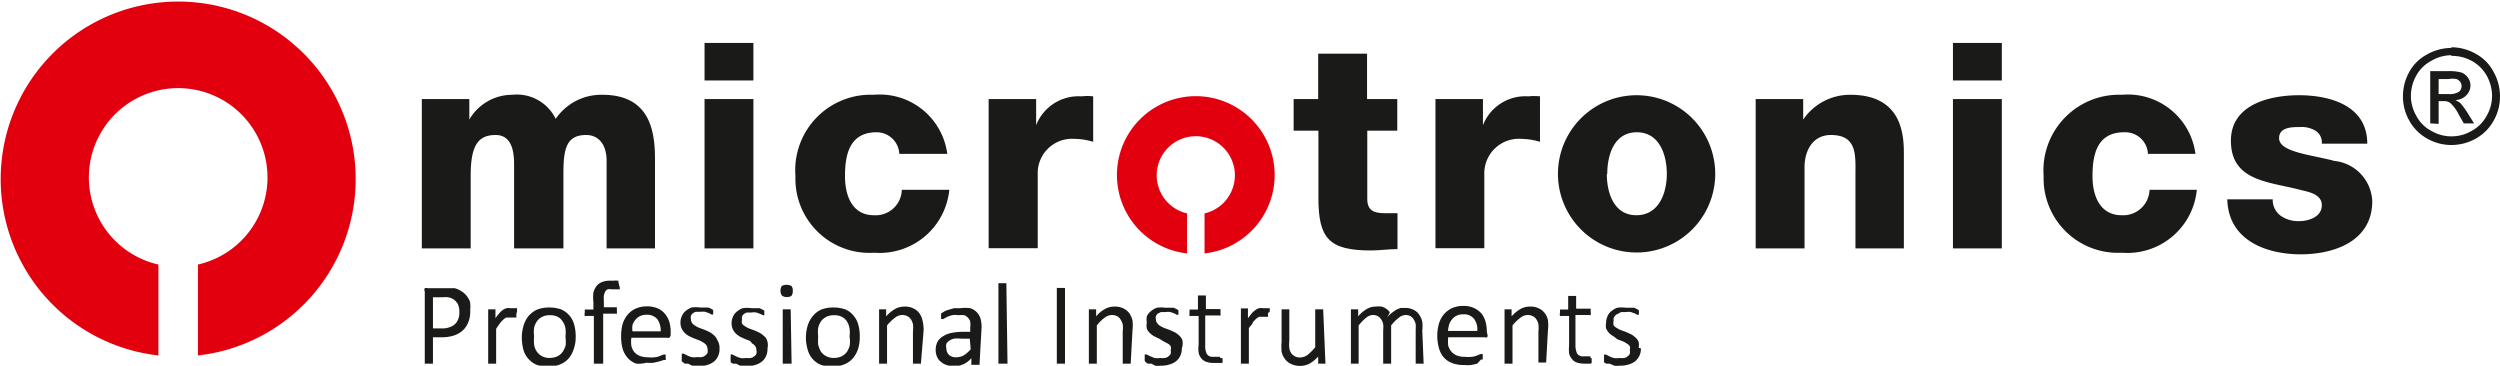
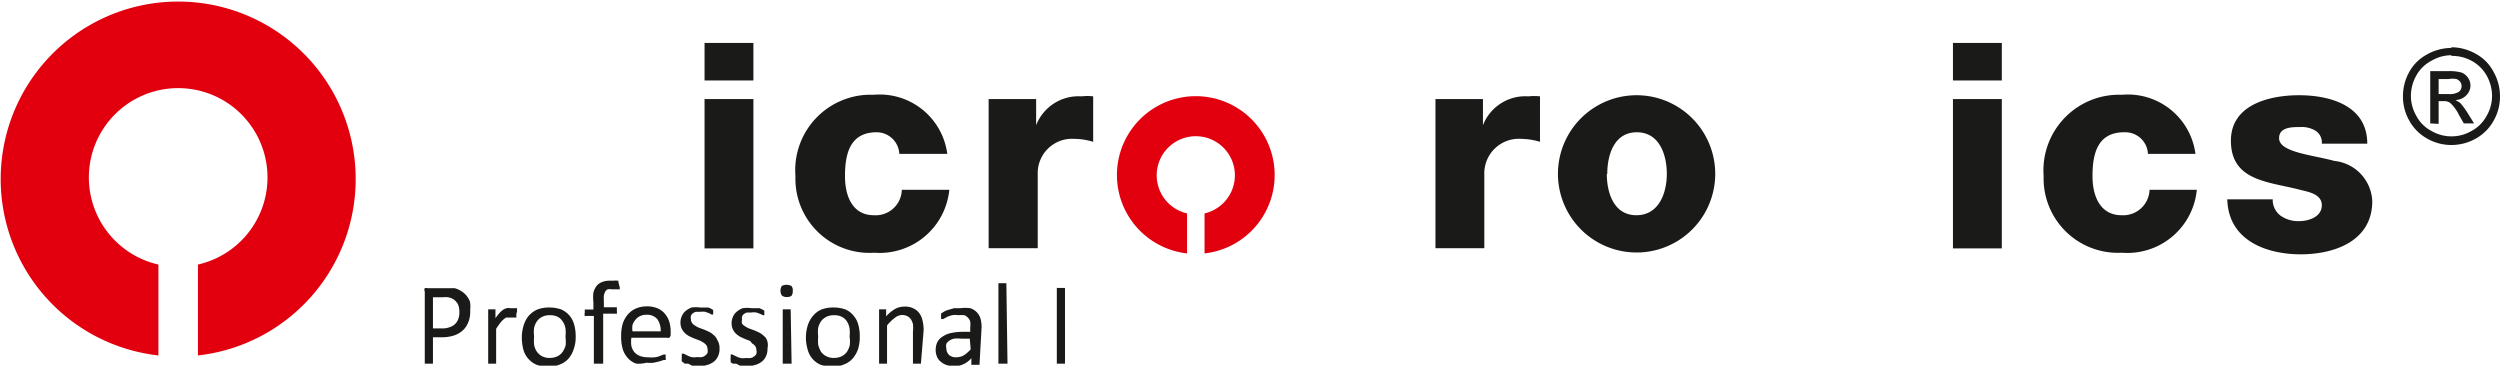
<svg xmlns="http://www.w3.org/2000/svg" viewBox="0 0 110 16.09">
  <defs>
    <style>.cls-1{fill:#e2000f;}.cls-2{fill:#1a1a18;}</style>
  </defs>
  <title>Asset 7</title>
  <g id="Layer_2" data-name="Layer 2">
    <g id="Layer_1-2" data-name="Layer 1">
      <path class="cls-1" d="M8.71,11.64a3.93,3.93,0,1,0-1.74,0v4a7.81,7.81,0,1,1,1.74,0v-4" />
-       <path class="cls-2" d="M18.56,4.36h2.09v.9h0a2.19,2.19,0,0,1,1.89-1.09,1.9,1.9,0,0,1,1.91,1.06,2.43,2.43,0,0,1,2.05-1.06c2.09,0,2.32,1.58,2.32,2.84v3.92H26.69V7.07c0-.71-.35-1.13-.9-1.13-.93,0-1,.71-1,1.78v3.21H22.62V7.2c0-.77-.23-1.26-.81-1.26-.77,0-1.1.45-1.1,1.79v3.2H18.56V4.36" />
      <path class="cls-2" d="M31,4.36h2.15v6.57H31V4.36m2.15-.82H31V1.89h2.15Z" />
      <path class="cls-2" d="M39.57,6.77a1,1,0,0,0-1-.95c-1.2,0-1.39,1-1.39,1.93s.36,1.72,1.27,1.72a1.15,1.15,0,0,0,1.23-1.12h2.09a3.08,3.08,0,0,1-3.3,2.77A3.26,3.26,0,0,1,35,7.75a3.32,3.32,0,0,1,3.44-3.58,3,3,0,0,1,3.24,2.6H39.57" />
      <path class="cls-2" d="M43.5,4.36h2.09V5.51h0a2,2,0,0,1,2-1.27,2.15,2.15,0,0,1,.51,0v2a2.88,2.88,0,0,0-.83-.13,1.51,1.51,0,0,0-1.61,1.56v3.25H43.5V4.36" />
-       <path class="cls-2" d="M61.49,5.75H60.16v3c0,.52.3.63.77.63l.56,0v1.58c-.39,0-.78.06-1.18.06-1.83,0-2.3-.53-2.3-2.31V5.75H56.92V4.36H58v-2h2.15v2h1.33V5.75" />
      <path class="cls-2" d="M63.16,4.36h2.09V5.51h0a2,2,0,0,1,2-1.27,2.26,2.26,0,0,1,.51,0v2a3,3,0,0,0-.83-.13,1.52,1.52,0,0,0-1.62,1.56v3.25H63.16V4.36" />
      <path class="cls-2" d="M70.72,7.65c0-.83.3-1.83,1.3-1.83s1.32,1,1.32,1.83S73,9.47,72,9.47s-1.3-1-1.3-1.82m-2.15,0a3.46,3.46,0,1,0,6.92,0,3.46,3.46,0,1,0-6.92,0Z" />
-       <path class="cls-2" d="M77.25,4.36h2.09v.9h0a2.5,2.5,0,0,1,2.07-1.09c2.18,0,2.36,1.6,2.36,2.55v4.21H81.64V7.75c0-.89.1-1.81-1.08-1.81-.8,0-1.16.69-1.16,1.41v3.58H77.25V4.36" />
      <path class="cls-2" d="M85.93,4.36h2.15v6.57H85.93V4.36m2.15-.82H85.93V1.89h2.15Z" />
      <path class="cls-2" d="M94.51,6.77a1,1,0,0,0-1.05-.95c-1.2,0-1.39,1-1.39,1.93s.37,1.72,1.28,1.72a1.16,1.16,0,0,0,1.23-1.12h2.08a3.07,3.07,0,0,1-3.3,2.77,3.27,3.27,0,0,1-3.44-3.37,3.33,3.33,0,0,1,3.44-3.58,3,3,0,0,1,3.24,2.6H94.51" />
      <path class="cls-2" d="M100,8.77a.86.86,0,0,0,.36.73,1.35,1.35,0,0,0,.8.23c.41,0,1-.18,1-.7s-.67-.6-1-.69c-1.36-.35-3-.38-3-2.15,0-1.59,1.7-2,3-2s3,.42,3,2.13h-2a.61.61,0,0,0-.28-.57,1.18,1.18,0,0,0-.68-.16c-.35,0-.92,0-.92.49,0,.62,1.44.73,2.43,1a1.86,1.86,0,0,1,1.67,1.77c0,1.76-1.67,2.34-3.15,2.34S98.05,10.6,98,8.77H100" />
      <path class="cls-1" d="M53,9.39a1.72,1.72,0,1,0-.77,0v1.76a3.47,3.47,0,1,1,.77,0V9.39" />
      <path class="cls-2" d="M46.86,16s0,0,0,0l0,0h-.36l0,0s0,0,0,0V12.67l0,0,.08,0h.21l.07,0,0,0V16Zm-2.53,0a.06.06,0,0,1,0,0l0,0-.07,0H44l-.07,0,0,0a.06.06,0,0,1,0,0V12.46a.06.06,0,0,1,0,0s0,0,0,0l.07,0h.21l.07,0,0,0a.06.06,0,0,1,0,0ZM42.67,14.9h-.38a1.48,1.48,0,0,0-.31,0,.58.58,0,0,0-.21.09.35.35,0,0,0-.13.14.38.38,0,0,0,0,.19.4.4,0,0,0,.11.29.44.44,0,0,0,.33.11.69.69,0,0,0,.32-.08,1.45,1.45,0,0,0,.31-.27ZM43.1,16a.08.08,0,0,1,0,.05l-.06,0H42.8l-.06,0a.08.08,0,0,1,0-.05v-.24a1,1,0,0,1-1.09.3.68.68,0,0,1-.25-.14.52.52,0,0,1-.17-.22.75.75,0,0,1-.06-.31.78.78,0,0,1,.08-.35.62.62,0,0,1,.24-.24,1,1,0,0,1,.37-.15,2.49,2.49,0,0,1,.5-.05h.33V14.4a1,1,0,0,0,0-.25.37.37,0,0,0-.1-.17.38.38,0,0,0-.16-.11,1,1,0,0,0-.26,0,.82.82,0,0,0-.28,0,1.23,1.23,0,0,0-.23.08l-.16.09-.09,0h0l0,0s0,0,0,0v-.07a.34.34,0,0,1,0-.11s0,0,0-.07l.13-.08a.76.76,0,0,1,.2-.08l.24-.07.27,0a1.84,1.84,0,0,1,.44,0,.69.69,0,0,1,.45.45,1.48,1.48,0,0,1,.05.39Zm-2.58,0v0l0,0-.06,0h-.22l-.07,0,0,0a.06.06,0,0,1,0,0V14.59a1.48,1.48,0,0,0,0-.33.67.67,0,0,0-.09-.21.43.43,0,0,0-.16-.14.5.5,0,0,0-.54.07,1.83,1.83,0,0,0-.35.34V16a.06.06,0,0,1,0,0l0,0-.07,0h-.21l-.07,0,0,0a.06.06,0,0,1,0,0V13.61s0,0,0,0,0,0,0,0h.31s0,0,0,0,0,0,0,0v.31a1.62,1.62,0,0,1,.4-.33.85.85,0,0,1,.4-.1.82.82,0,0,1,.4.08.67.67,0,0,1,.26.21.84.84,0,0,1,.14.32,1.75,1.75,0,0,1,.05.43Zm-3.14-1.19a1.37,1.37,0,0,0,0-.36.82.82,0,0,0-.11-.3.58.58,0,0,0-.23-.21.71.71,0,0,0-.34-.07.74.74,0,0,0-.34.07.69.69,0,0,0-.23.19.83.83,0,0,0-.13.3,1.45,1.45,0,0,0,0,.37,2.22,2.22,0,0,0,0,.37,1.34,1.34,0,0,0,.12.3.64.64,0,0,0,.23.2.72.72,0,0,0,.35.08.88.88,0,0,0,.33-.07.71.71,0,0,0,.23-.19,1,1,0,0,0,.13-.3A1.48,1.48,0,0,0,37.38,14.79Zm.45,0a1.79,1.79,0,0,1-.07.53,1.22,1.22,0,0,1-.23.42.94.94,0,0,1-.38.27,1.25,1.25,0,0,1-.53.1,1.6,1.6,0,0,1-.51-.08,1,1,0,0,1-.36-.26,1,1,0,0,1-.21-.4,1.83,1.83,0,0,1,0-1.07,1.22,1.22,0,0,1,.23-.42,1,1,0,0,1,.37-.28,1.44,1.44,0,0,1,.53-.09,1.52,1.52,0,0,1,.51.08.88.88,0,0,1,.36.26,1,1,0,0,1,.22.4A1.81,1.81,0,0,1,37.83,14.77Zm-2.95-2a.29.29,0,0,1-.06.21.36.36,0,0,1-.21.05A.32.32,0,0,1,34.4,13a.4.4,0,0,1,0-.42.47.47,0,0,1,.42,0A.29.29,0,0,1,34.88,12.81ZM34.83,16a.06.06,0,0,1,0,0l0,0-.07,0H34.5l-.06,0,0,0V13.61s0,0,0,0l0,0,.06,0h.22l.07,0,0,0s0,0,0,0Zm-1.06-.65a.72.72,0,0,1-.07.33.61.61,0,0,1-.19.24.87.87,0,0,1-.29.14,1.17,1.17,0,0,1-.38.05,1,1,0,0,1-.24,0L32.39,16,32.24,16l-.09-.06s0,0,0-.07a.39.39,0,0,1,0-.13s0-.06,0-.08,0,0,0-.06l0,0h0a.12.12,0,0,1,.08,0l.14.07a.93.93,0,0,0,.2.08.68.68,0,0,0,.26,0,.64.64,0,0,0,.2,0,.26.26,0,0,0,.15-.07.26.26,0,0,0,.1-.11.33.33,0,0,0,0-.17.29.29,0,0,0-.05-.17.41.41,0,0,0-.14-.12A.85.85,0,0,0,33,15l-.21-.08-.22-.1a1.33,1.33,0,0,1-.19-.14.72.72,0,0,1-.14-.2.68.68,0,0,1-.05-.27.66.66,0,0,1,.06-.27.57.57,0,0,1,.16-.22.88.88,0,0,1,.27-.16,1.4,1.4,0,0,1,.38,0h.19l.17,0,.13.06.08.05,0,0v0a.43.43,0,0,1,0,0v.15a.43.43,0,0,1,0,.05s0,0,0,0h0l-.06,0-.12-.06-.17-.06a.73.73,0,0,0-.22,0l-.19,0a.37.37,0,0,0-.14.07.21.21,0,0,0-.08.11.32.32,0,0,0,0,.14.31.31,0,0,0,0,.17.41.41,0,0,0,.14.12.85.85,0,0,0,.19.1l.22.08.22.1a.94.94,0,0,1,.19.14.45.45,0,0,1,.14.19A.67.67,0,0,1,33.77,15.33Zm-2.11,0a.72.72,0,0,1-.07.33.61.61,0,0,1-.19.24.87.87,0,0,1-.29.14,1.17,1.17,0,0,1-.38.05,1,1,0,0,1-.24,0L30.28,16,30.13,16,30,15.9a.08.08,0,0,1,0-.07.39.39,0,0,1,0-.13.19.19,0,0,1,0-.08s0,0,0-.06l0,0h0s0,0,.08,0l.14.07a.93.93,0,0,0,.2.08.68.68,0,0,0,.26,0,.64.64,0,0,0,.2,0,.26.26,0,0,0,.15-.07.26.26,0,0,0,.1-.11.33.33,0,0,0,0-.17.29.29,0,0,0-.05-.17.41.41,0,0,0-.14-.12.85.85,0,0,0-.19-.1l-.21-.08-.22-.1a.94.94,0,0,1-.19-.14.72.72,0,0,1-.14-.2.68.68,0,0,1-.05-.27.66.66,0,0,1,.06-.27.57.57,0,0,1,.16-.22.88.88,0,0,1,.27-.16,1.4,1.4,0,0,1,.38,0h.19l.17,0,.13.06.08.05,0,0v0a.43.43,0,0,1,0,0v.15a.43.43,0,0,1,0,.05s0,0,0,0h0l-.07,0-.11-.06-.17-.06a.73.73,0,0,0-.22,0l-.19,0a.37.37,0,0,0-.14.07.21.21,0,0,0-.08.11.32.32,0,0,0,0,.14.31.31,0,0,0,.05.17.41.41,0,0,0,.14.12.85.85,0,0,0,.19.1l.22.08.22.1a.94.94,0,0,1,.19.14.45.45,0,0,1,.14.19A.67.67,0,0,1,31.66,15.33Zm-2.59-.77a.87.87,0,0,0-.15-.54.59.59,0,0,0-.48-.19.61.61,0,0,0-.28.06.53.53,0,0,0-.2.16.65.65,0,0,0-.13.23.87.87,0,0,0,0,.28Zm.44.13a.18.18,0,0,1-.06.15.21.21,0,0,1-.11,0H27.78a1.37,1.37,0,0,0,0,.36.68.68,0,0,0,.13.27.61.61,0,0,0,.24.17,1,1,0,0,0,.36.06,1.39,1.39,0,0,0,.3,0,.7.7,0,0,0,.23-.06l.16-.06.09,0h0l0,0a.43.43,0,0,1,0,.05v.14a.09.09,0,0,1,0,.05,0,0,0,0,1,0,0l0,0-.09,0-.18.06-.26.06a1.67,1.67,0,0,1-.32,0A1.3,1.3,0,0,1,28,16a.85.85,0,0,1-.37-.24,1.05,1.05,0,0,1-.23-.4,2,2,0,0,1-.07-.57,1.93,1.93,0,0,1,.07-.55,1.25,1.25,0,0,1,.23-.41,1,1,0,0,1,.36-.26,1.19,1.19,0,0,1,.47-.09,1.14,1.14,0,0,1,.48.09.87.87,0,0,1,.32.24,1.08,1.08,0,0,1,.19.35,1.61,1.61,0,0,1,.06.44Zm-2.24-2.06v.08a.43.43,0,0,1,0,0l0,0h-.07l-.07,0-.09,0h-.13a.47.47,0,0,0-.17,0,.26.26,0,0,0-.11.1,1.07,1.07,0,0,0-.06.17,1.84,1.84,0,0,0,0,.26v.26h.57l0,0a.14.14,0,0,1,0,.06.19.19,0,0,1,0,.08.41.41,0,0,1,0,.14.08.08,0,0,1-.07,0h-.53V16a.06.06,0,0,1,0,0l0,0-.07,0H26.2l-.07,0,0,0a.06.06,0,0,1,0,0V13.9h-.34a.05.05,0,0,1-.06,0,.26.26,0,0,1,0-.14v-.08s0,0,0-.06l0,0h.38V13.3a1.8,1.8,0,0,1,0-.43.87.87,0,0,1,.14-.29.56.56,0,0,1,.24-.17.9.9,0,0,1,.34-.06l.18,0a.39.39,0,0,1,.14,0l.06,0,0,0s0,0,0,.07Zm-2.39,2.16a1.37,1.37,0,0,0,0-.36.68.68,0,0,0-.12-.3.56.56,0,0,0-.22-.21.73.73,0,0,0-.35-.07.67.67,0,0,0-.33.07.6.6,0,0,0-.23.19.83.83,0,0,0-.13.3,1.45,1.45,0,0,0,0,.37,2.22,2.22,0,0,0,0,.37.79.79,0,0,0,.12.3.7.7,0,0,0,.22.2.75.75,0,0,0,.35.08.81.81,0,0,0,.33-.07.62.62,0,0,0,.23-.19,1,1,0,0,0,.14-.3A2.11,2.11,0,0,0,24.88,14.79Zm.45,0a1.51,1.51,0,0,1-.08.53,1.2,1.2,0,0,1-.22.42.94.94,0,0,1-.38.27,1.25,1.25,0,0,1-.53.1,1.56,1.56,0,0,1-.51-.08,1,1,0,0,1-.36-.26,1,1,0,0,1-.22-.4,2.21,2.21,0,0,1-.07-.54,1.78,1.78,0,0,1,.08-.53,1.2,1.2,0,0,1,.22-.42,1.08,1.08,0,0,1,.38-.28,1.44,1.44,0,0,1,.53-.09,1.6,1.6,0,0,1,.51.08,1,1,0,0,1,.58.66A1.81,1.81,0,0,1,25.33,14.77Zm-2.61-1v.1s0,0,0,.06,0,0,0,0l0,0-.06,0-.06,0-.09,0h-.1l-.13,0a.51.51,0,0,0-.13.09,1.17,1.17,0,0,0-.15.16c-.05.07-.11.15-.17.25V16a.06.06,0,0,1,0,0l0,0-.07,0h-.21l-.07,0,0,0V13.61s0,0,0,0l0,0h.32l0,0s0,0,0,0V14a2.67,2.67,0,0,1,.18-.23.94.94,0,0,1,.16-.14.43.43,0,0,1,.16-.07.39.39,0,0,1,.15,0h.07l.1,0,.08,0,.05,0s0,0,0,0a0,0,0,0,0,0,0v.15Zm-2.51-.09a.73.73,0,0,0-.07-.35.67.67,0,0,0-.2-.21.63.63,0,0,0-.23-.08,1,1,0,0,0-.24,0h-.42v1.37h.41a.86.86,0,0,0,.34-.06.57.57,0,0,0,.37-.37A.82.82,0,0,0,20.21,13.67Zm.48,0a1.19,1.19,0,0,1-.09.47.92.92,0,0,1-.24.35,1.09,1.09,0,0,1-.38.22,1.71,1.71,0,0,1-.54.08h-.39V16a0,0,0,0,1,0,0l0,0h-.36l0,0a0,0,0,0,1,0,0V12.83a.17.17,0,0,1,0-.15.21.21,0,0,1,.12,0h.95l.24,0a.94.94,0,0,1,.28.12.91.91,0,0,1,.24.2,1,1,0,0,1,.16.28A1.34,1.34,0,0,1,20.69,13.63Z" />
-       <path class="cls-2" d="M72.2,15.33a.7.7,0,0,1-.26.57.87.87,0,0,1-.29.14,1.17,1.17,0,0,1-.38.05,1,1,0,0,1-.24,0L70.82,16,70.67,16l-.09-.06a.08.08,0,0,1,0-.07.39.39,0,0,1,0-.13.19.19,0,0,1,0-.08s0,0,0-.06l0,0h0l.08,0,.14.07a.93.93,0,0,0,.2.08.68.68,0,0,0,.26,0,.64.64,0,0,0,.2,0,.26.26,0,0,0,.15-.07.26.26,0,0,0,.1-.11.33.33,0,0,0,0-.17.29.29,0,0,0,0-.17.41.41,0,0,0-.14-.12.85.85,0,0,0-.19-.1l-.21-.08L71,14.8a.94.94,0,0,1-.19-.14.72.72,0,0,1-.14-.2.68.68,0,0,1,0-.27.66.66,0,0,1,.06-.27.48.48,0,0,1,.16-.22.88.88,0,0,1,.27-.16,1.4,1.4,0,0,1,.38,0h.19l.17,0,.13.06.08.05s0,0,0,0v0a.11.11,0,0,0,0,0v.15s0,0,0,.05,0,0,0,0h0l-.07,0-.11-.06-.17-.06a.73.73,0,0,0-.22,0l-.2,0a.4.4,0,0,0-.13.07A.31.31,0,0,0,71,14a.59.59,0,0,0,0,.14.25.25,0,0,0,0,.17.33.33,0,0,0,.14.12.85.85,0,0,0,.19.1l.22.08.22.1a.94.94,0,0,1,.19.14.55.55,0,0,1,.14.19.67.67,0,0,1,0,.26m-2.07.47a.41.41,0,0,1,0,.12.08.08,0,0,1,0,.07L70,16l-.1,0-.11,0H69.7a1,1,0,0,1-.32-.05.41.41,0,0,1-.21-.15.59.59,0,0,1-.13-.25,1.83,1.83,0,0,1,0-.35V13.9h-.34a.06.06,0,0,1-.06,0,.24.24,0,0,1,0-.14s0-.06,0-.08,0,0,0-.06l0,0H69v-.6l0,0,.07,0h.21l.07,0,0,0a.06.06,0,0,1,0,0v.56h.64l0,0s0,0,0,.06v.08a.41.41,0,0,1,0,.14.07.07,0,0,1-.06,0h-.61v1.32a.87.87,0,0,0,.07.37.29.29,0,0,0,.26.13l.11,0,.08,0,.07,0h.07l0,0a.09.09,0,0,0,0,.05Zm-2,.18v0l0,0-.06,0h-.22l-.06,0,0,0a.06.06,0,0,1,0,0V14.59a1.48,1.48,0,0,0,0-.33.67.67,0,0,0-.09-.21.36.36,0,0,0-.16-.14.5.5,0,0,0-.54.07,1.83,1.83,0,0,0-.35.34V16a.06.06,0,0,1,0,0l0,0-.07,0h-.21l-.07,0,0,0a.06.06,0,0,1,0,0V13.61s0,0,0,0l0,0h.31l0,0s0,0,0,0v.31a1.62,1.62,0,0,1,.4-.33.85.85,0,0,1,.4-.1.82.82,0,0,1,.4.08.67.67,0,0,1,.26.21.71.71,0,0,1,.14.32,1.75,1.75,0,0,1,0,.43ZM65,14.56a.76.76,0,0,0-.15-.54.56.56,0,0,0-.47-.19.68.68,0,0,0-.29.06.62.62,0,0,0-.2.16.86.86,0,0,0-.13.23,2.33,2.33,0,0,0-.05.28Zm.44.13a.21.21,0,0,1,0,.15.21.21,0,0,1-.12,0H63.72a2,2,0,0,0,0,.36.7.7,0,0,0,.14.27.61.61,0,0,0,.24.17.9.9,0,0,0,.36.06,1.39,1.39,0,0,0,.3,0,.77.77,0,0,0,.23-.06l.15-.06.1,0h0l0,0s0,0,0,.05v.14a.09.09,0,0,0,0,.05v0l0,0-.08,0L65,16l-.26.06a1.62,1.62,0,0,1-.32,0,1.37,1.37,0,0,1-.51-.08.91.91,0,0,1-.37-.24,1,1,0,0,1-.22-.4,2,2,0,0,1-.08-.57,1.92,1.92,0,0,1,.08-.55,1.09,1.09,0,0,1,.23-.41,1,1,0,0,1,.36-.26,1.19,1.19,0,0,1,.47-.09,1.09,1.09,0,0,1,.47.09,1,1,0,0,1,.33.24,1.06,1.06,0,0,1,.18.35,1.61,1.61,0,0,1,.06.44ZM62.64,16a.06.06,0,0,1,0,0l0,0-.07,0h-.21l-.07,0,0,0V14.54a2.46,2.46,0,0,0,0-.28.67.67,0,0,0-.09-.21.38.38,0,0,0-.14-.14.46.46,0,0,0-.21-.05.48.48,0,0,0-.3.12,1.81,1.81,0,0,0-.34.34V16a.06.06,0,0,1,0,0l0,0-.07,0h-.21l-.07,0,0,0V14.54a1.27,1.27,0,0,0,0-.28.67.67,0,0,0-.09-.21.4.4,0,0,0-.15-.14.43.43,0,0,0-.21-.05.48.48,0,0,0-.3.12,2.16,2.16,0,0,0-.33.34V16a.06.06,0,0,1,0,0l0,0-.06,0h-.22l-.06,0,0,0V13.61s0,0,0,0l0,0h.32l0,0s0,0,0,0v.31a1.43,1.43,0,0,1,.39-.33.75.75,0,0,1,.38-.1,1,1,0,0,1,.26,0,.68.68,0,0,1,.21.1.54.54,0,0,1,.15.15A.86.86,0,0,1,61,14a2.27,2.27,0,0,1,.22-.22l.21-.15.19-.08.19,0a.74.74,0,0,1,.38.08.58.58,0,0,1,.25.21.84.84,0,0,1,.14.32,1.58,1.58,0,0,1,0,.38Zm-4.32,0v0l0,0-.06,0H58L58,16l0,0a.06.06,0,0,1,0,0v-.31a1.6,1.6,0,0,1-.4.32.93.93,0,0,1-.8,0,.67.67,0,0,1-.26-.21.86.86,0,0,1-.15-.32,2.55,2.55,0,0,1,0-.44V13.61s0,0,0,0l0,0h.34l0,0s0,0,0,0V15a1.42,1.42,0,0,0,0,.33.63.63,0,0,0,.09.22.51.51,0,0,0,.16.13.48.48,0,0,0,.22.05.62.62,0,0,0,.33-.11,2.71,2.71,0,0,0,.34-.34V13.61s0,0,0,0l0,0h.35l0,0s0,0,0,0Zm-2.53-2.22v.1a.13.13,0,0,1,0,.06s0,0,0,0l0,0,0,0-.07,0-.09,0h-.1l-.13,0a.51.51,0,0,0-.13.09,1.17,1.17,0,0,0-.15.16c0,.07-.11.15-.17.25V16a.06.06,0,0,1,0,0l0,0-.07,0h-.21l-.07,0,0,0a.06.06,0,0,1,0,0V13.57l0,0h.31s0,0,0,0,0,0,0,0V14l.18-.23a1,1,0,0,1,.17-.14.34.34,0,0,1,.15-.07.39.39,0,0,1,.15,0h.08l.09,0,.08,0,.06,0s0,0,0,0a0,0,0,0,0,0,0v.15Zm-2,2a.41.41,0,0,1,0,.12.24.24,0,0,1,0,.07l-.07,0-.09,0-.12,0h-.12a.91.91,0,0,1-.31-.05.48.48,0,0,1-.22-.15.58.58,0,0,1-.12-.25,1.25,1.25,0,0,1,0-.35V13.9h-.33a.08.08,0,0,1-.07,0,.41.41,0,0,1,0-.14.19.19,0,0,1,0-.08s0,0,0-.06l0,0h.37V13a.06.06,0,0,1,0,0,.05.05,0,0,1,0,0l.06,0H53l.06,0,0,0v.6h.64l0,0s0,0,0,.06a.19.19,0,0,1,0,.08.41.41,0,0,1,0,.14.08.08,0,0,1-.07,0h-.6v1.32a.74.74,0,0,0,.07.37.28.28,0,0,0,.26.13l.11,0,.08,0,.06,0h.07l0,0a.09.09,0,0,1,0,.05A.19.19,0,0,1,53.83,15.8ZM52,15.33a.7.7,0,0,1-.26.57.87.87,0,0,1-.29.14,1.17,1.17,0,0,1-.38.05.9.9,0,0,1-.24,0L50.66,16,50.51,16a.23.23,0,0,1-.09-.06.13.13,0,0,1-.05-.07.45.45,0,0,1,0-.13.19.19,0,0,1,0-.08.11.11,0,0,1,0-.06l0,0h0a.16.16,0,0,1,.09,0l.14.07.19.08a.75.75,0,0,0,.26,0,.6.6,0,0,0,.2,0,.29.29,0,0,0,.16-.07.35.35,0,0,0,.1-.11.47.47,0,0,0,0-.17.29.29,0,0,0,0-.17.41.41,0,0,0-.14-.12l-.19-.1L51,14.9l-.21-.1a.94.94,0,0,1-.19-.14.56.56,0,0,1-.14-.2.68.68,0,0,1,0-.27.86.86,0,0,1,0-.27.6.6,0,0,1,.17-.22.88.88,0,0,1,.27-.16,1.32,1.32,0,0,1,.37,0h.19l.18,0,.13.06.08.05a.05.05,0,0,1,0,0l0,0a.11.11,0,0,0,0,0v.15s0,0,0,.05,0,0,0,0h0l-.07,0-.11-.06-.17-.06a.78.78,0,0,0-.22,0l-.2,0-.14.07a.44.44,0,0,0-.08.11.32.32,0,0,0,0,.14.25.25,0,0,0,.06.17.37.37,0,0,0,.13.12,1.24,1.24,0,0,0,.2.1l.22.08.22.1a.94.94,0,0,1,.19.14.55.55,0,0,1,.14.19A.67.67,0,0,1,52,15.33ZM49.75,16a.06.06,0,0,1,0,0l0,0-.07,0h-.21l-.07,0,0,0a.06.06,0,0,1,0,0V14.59a1.48,1.48,0,0,0,0-.33,1,1,0,0,0-.1-.21.4.4,0,0,0-.15-.14.54.54,0,0,0-.22-.05.56.56,0,0,0-.33.12,1.81,1.81,0,0,0-.34.34V16a.06.06,0,0,1,0,0l0,0-.07,0h-.21l-.07,0,0,0V13.61s0,0,0,0l0,0h.32l0,0s0,0,0,0v.31a1.32,1.32,0,0,1,.4-.33.82.82,0,0,1,.4-.1.84.84,0,0,1,.4.08.75.75,0,0,1,.26.21,1,1,0,0,1,.14.32,1.8,1.8,0,0,1,0,.43Z" />
      <path class="cls-2" d="M107.3,4.14h.45a.77.77,0,0,0,.44-.1.31.31,0,0,0,.12-.26.32.32,0,0,0-.06-.18.4.4,0,0,0-.16-.12,1,1,0,0,0-.37,0h-.42Zm-.37,1.29V3.13h.79a2,2,0,0,1,.58.06.6.6,0,0,1,.29.23.57.57,0,0,1,.11.33.6.6,0,0,1-.18.44.67.67,0,0,1-.48.21l.2.12a3.42,3.42,0,0,1,.34.46l.28.45h-.45l-.21-.36a1.76,1.76,0,0,0-.39-.54.46.46,0,0,0-.29-.08h-.22v1Zm.93-3a1.73,1.73,0,0,0-.87.24,1.61,1.61,0,0,0-.67.65,1.84,1.84,0,0,0-.24.9,1.74,1.74,0,0,0,.24.88,1.56,1.56,0,0,0,.66.66,1.75,1.75,0,0,0,1.77,0,1.61,1.61,0,0,0,.66-.66,1.74,1.74,0,0,0,.24-.88,1.84,1.84,0,0,0-.24-.9,1.68,1.68,0,0,0-.67-.65A1.79,1.79,0,0,0,107.86,2.46Zm0-.35a2.18,2.18,0,0,1,1.06.28,1.88,1.88,0,0,1,.79.79A2.18,2.18,0,0,1,110,4.25a2.13,2.13,0,0,1-.28,1.06,2,2,0,0,1-.79.79,2.17,2.17,0,0,1-1.07.28,2.13,2.13,0,0,1-1.06-.28,2,2,0,0,1-.79-.79,2.13,2.13,0,0,1-.28-1.06A2.17,2.17,0,0,1,106,3.18a1.9,1.9,0,0,1,.8-.79A2.18,2.18,0,0,1,107.86,2.11Z" />
    </g>
  </g>
</svg>